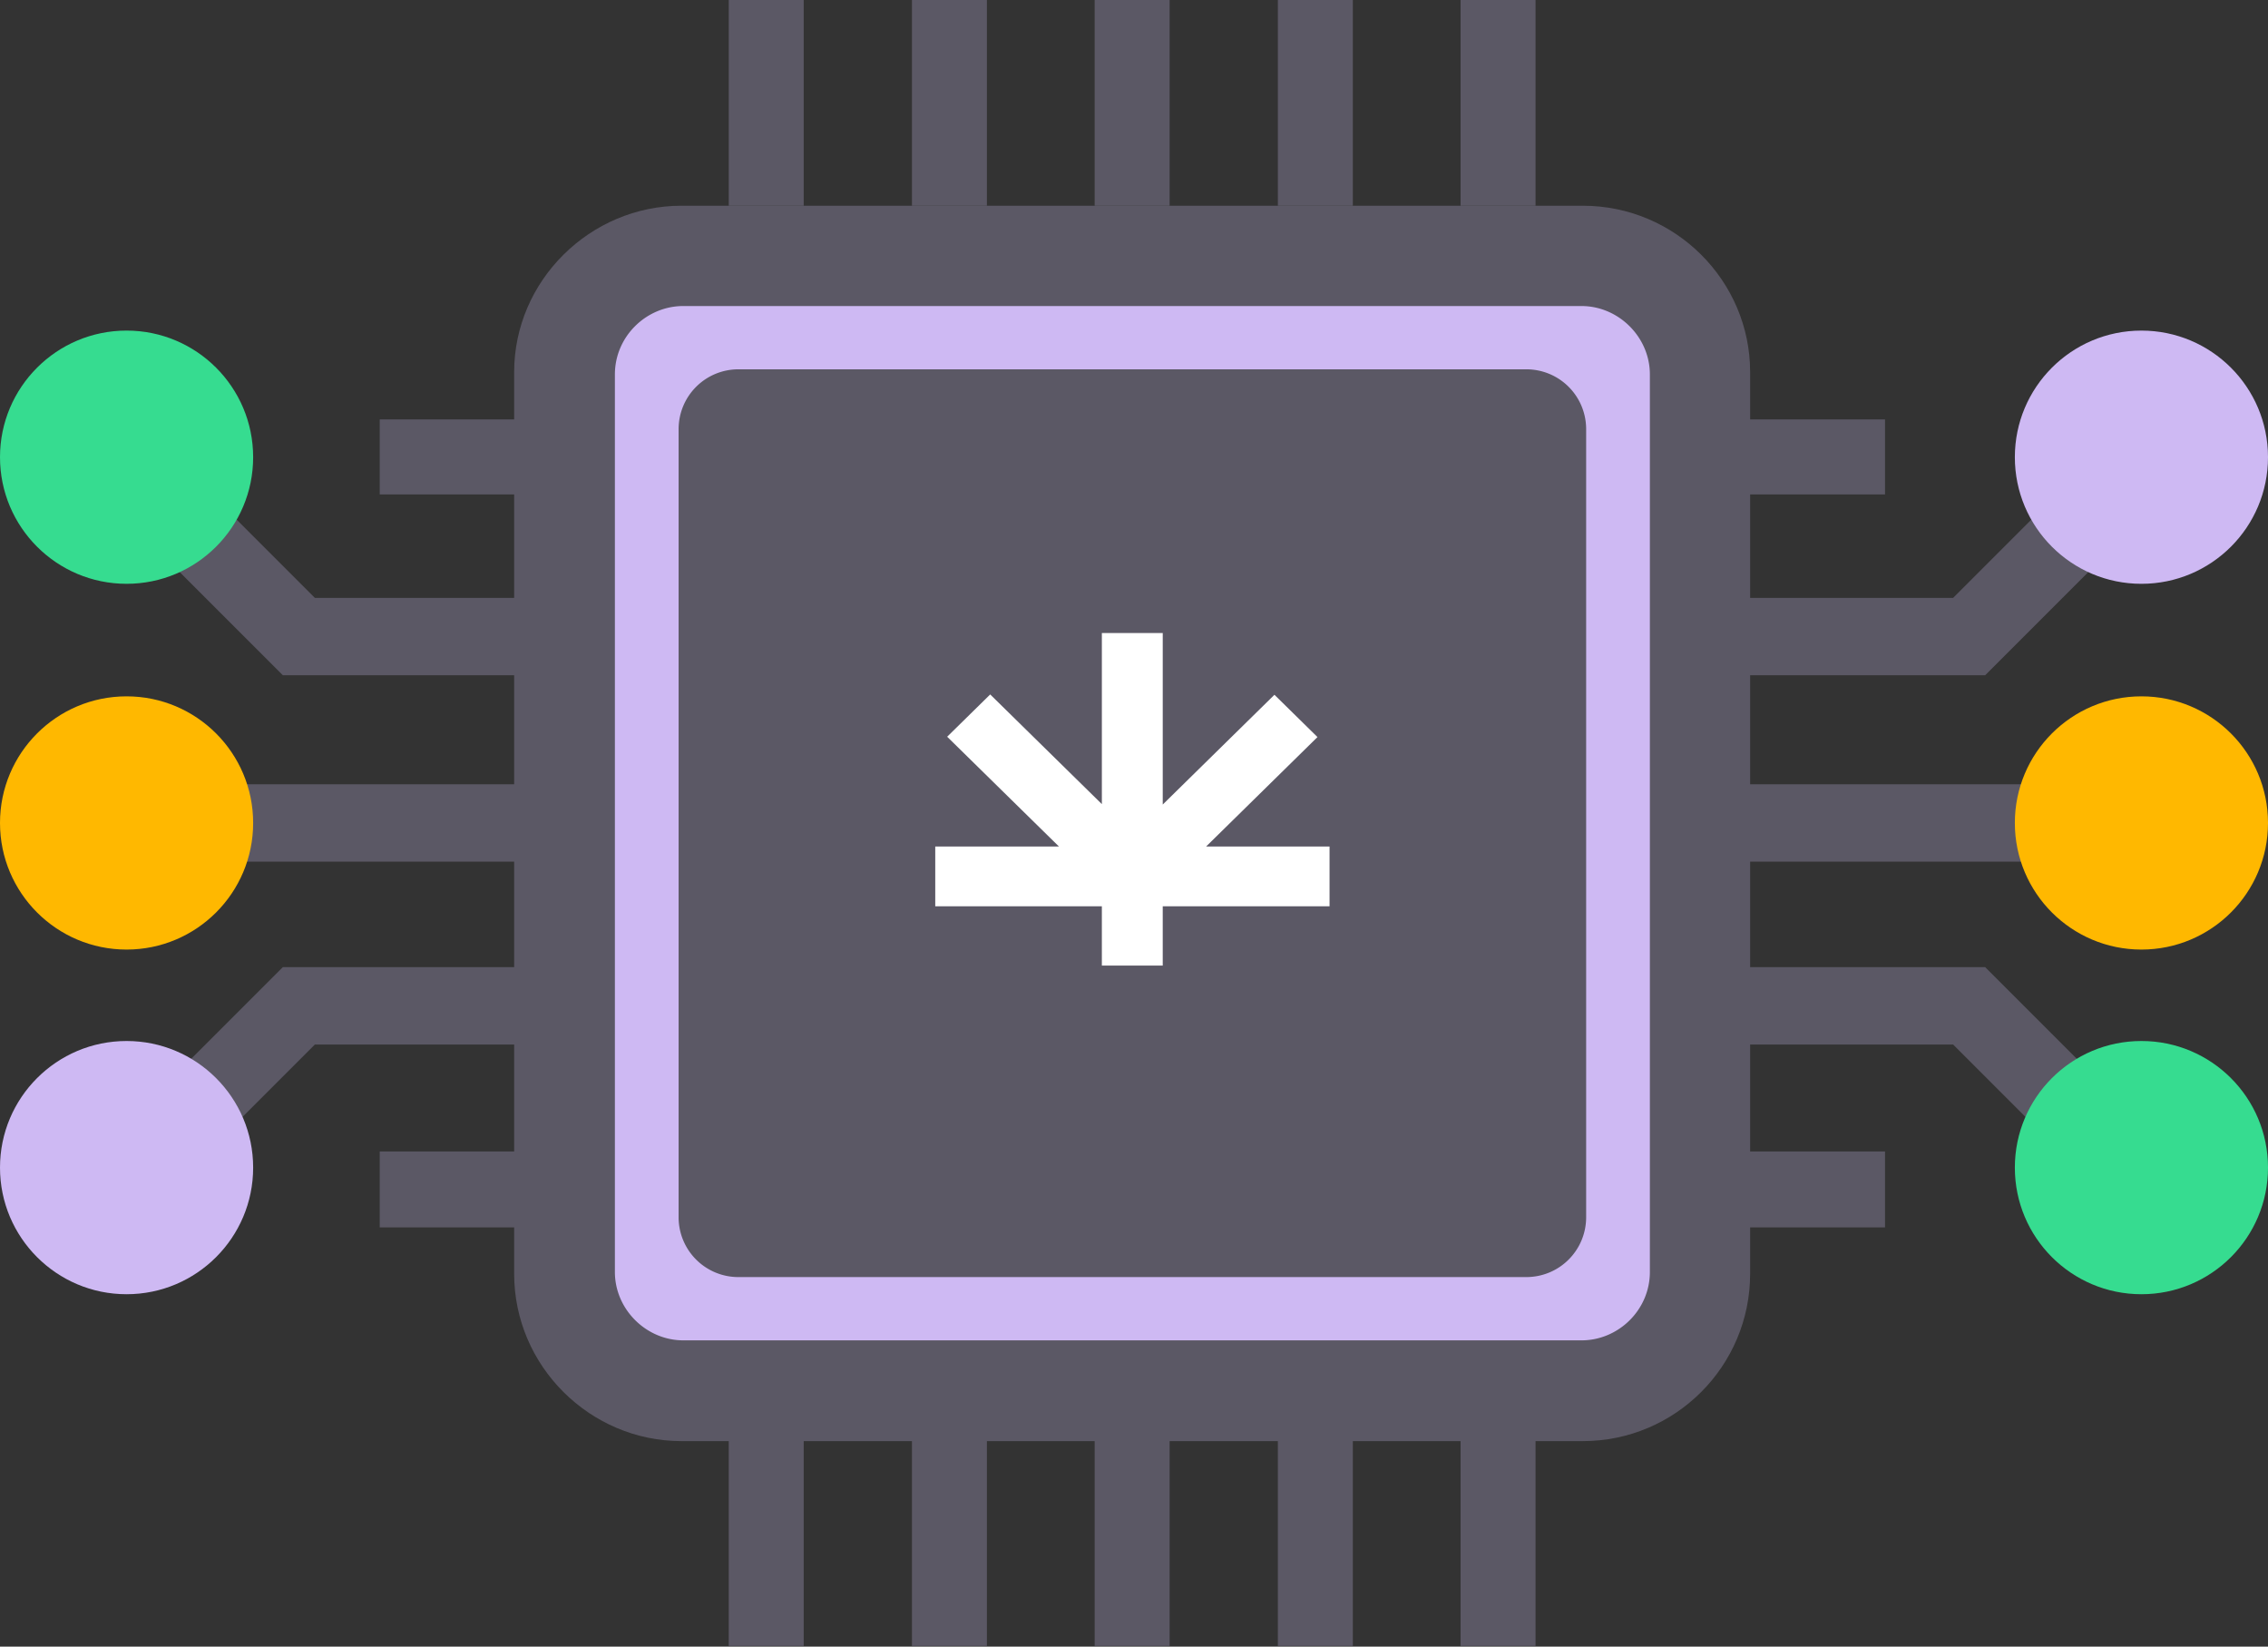
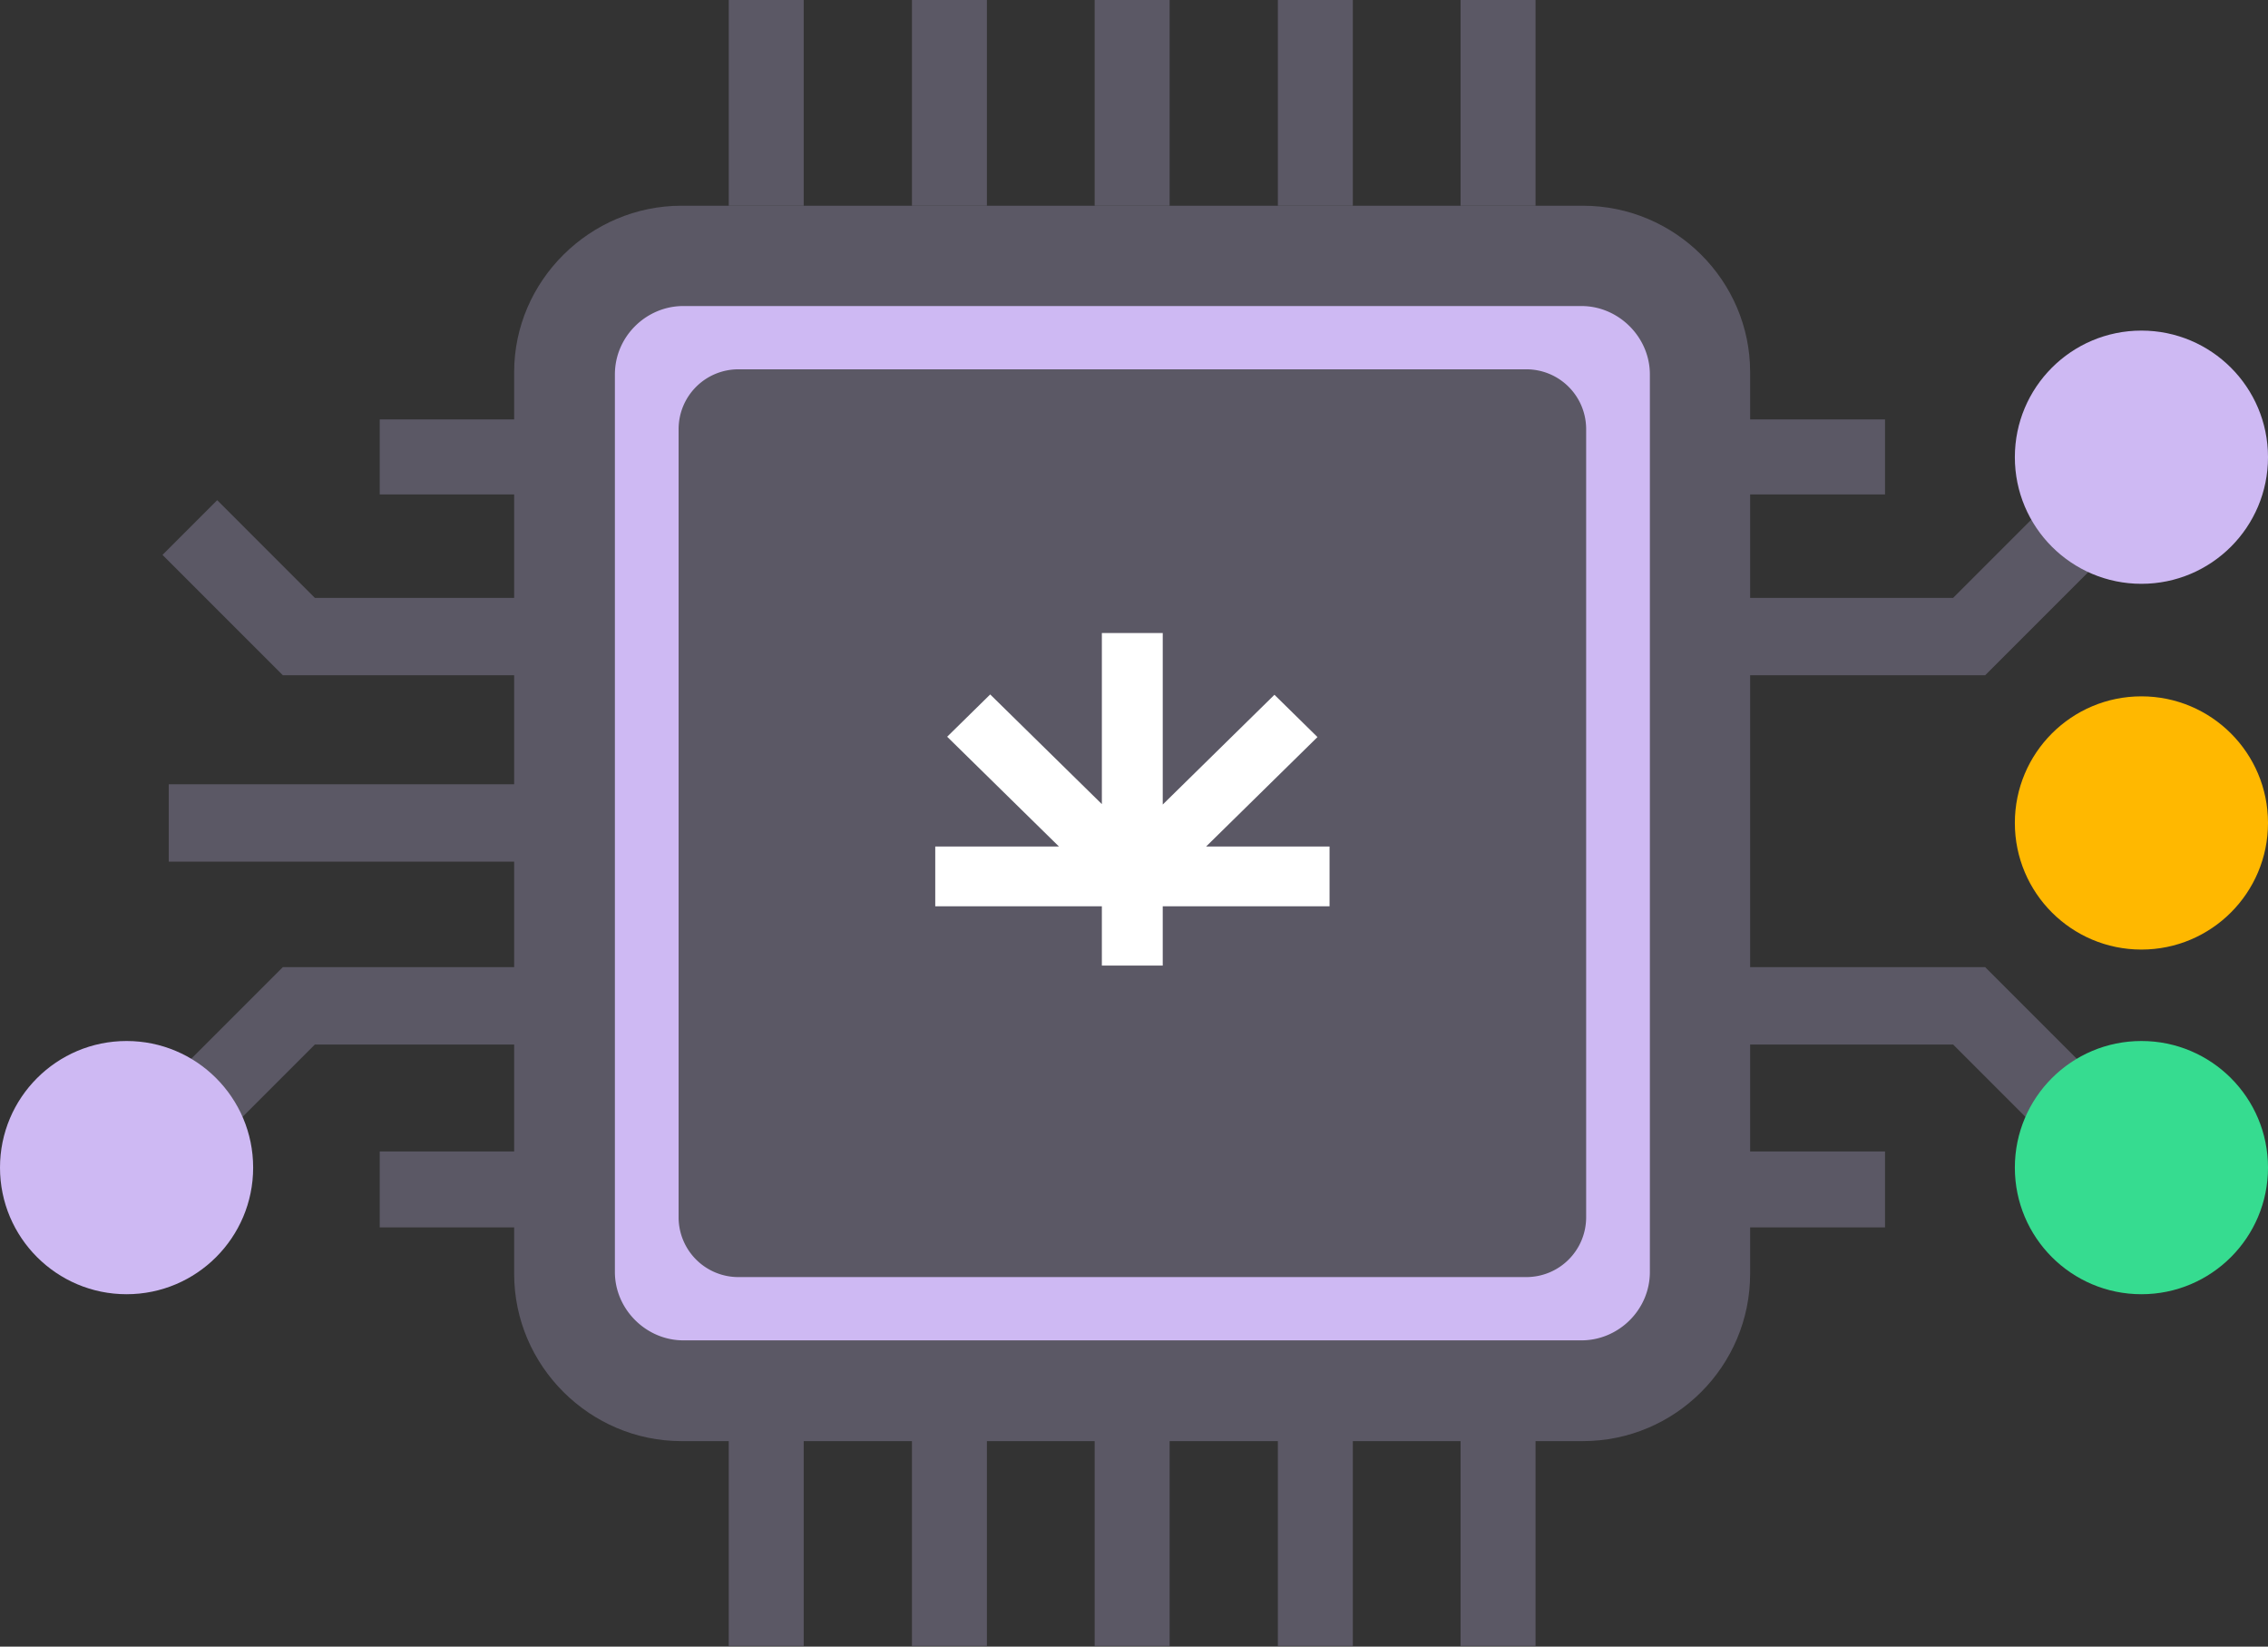
<svg xmlns="http://www.w3.org/2000/svg" width="383" height="278" fill="none">
  <rect width="100%" height="100%" fill="#333333" stroke="none" />
-   <path d="M294.532 138.937H354.5M88.469 138.937h-59.97" stroke="#5B5865" stroke-width="13.063" />
+   <path d="M294.532 138.937M88.469 138.937h-59.97" stroke="#5B5865" stroke-width="13.063" />
  <path fill-rule="evenodd" clip-rule="evenodd" d="M64.125 70.814v12.66H98.78v-12.66H64.125Zm0 123.588v12.817H98.78v-12.817H64.125ZM283.673 70.814v12.66h34.655v-12.66h-34.655Zm0 123.588v12.817h34.655v-12.817h-34.655Z" fill="#5B5865" />
  <path d="M105.687 107.469H50.469L32.062 89.063M277.313 107.469h55.218l18.407-18.407M105.687 169.812H50.469l-18.407 18.406M277.313 169.812h55.218l18.407 18.406" stroke="#5B5865" stroke-width="13.063" />
  <path fill-rule="evenodd" clip-rule="evenodd" d="M115.072 34.734h152.23c15.587 0 28.246 12.66 28.246 28.089v152.229c0 15.587-12.659 28.246-28.246 28.246h-152.23c-15.428 0-28.246-12.659-28.246-28.246V62.822c0-15.428 12.818-28.088 28.246-28.088Z" fill="#5B5865" />
  <path fill-rule="evenodd" clip-rule="evenodd" d="M115.389 51.667h151.675c6.251 0 11.552 5.222 11.552 11.551v151.518c0 6.409-5.301 11.552-11.552 11.552H115.389c-6.251 0-11.552-5.222-11.552-11.552V63.219c0-6.41 5.301-11.552 11.552-11.552Zm9.336 10.681h133.003c5.618 0 10.128 4.51 10.128 10.128v133.003c0 5.617-4.51 10.127-10.128 10.127H124.725a10.096 10.096 0 0 1-10.127-10.127V72.476c0-5.618 4.51-10.128 10.127-10.128Z" fill="#CEB9F3" />
  <path fill-rule="evenodd" clip-rule="evenodd" d="M154 34.734h12.66V0H154v34.734Zm0 243.14h12.66v-34.655H154v34.655Zm-30.936 0h12.659v-34.655h-12.659v34.655Zm61.793 0h12.66v-34.655h-12.66v34.655Zm30.937 0h12.659v-34.655h-12.659v34.655Zm30.857 0h12.66v-34.655h-12.66v34.655ZM123.064 34.734h12.659V0h-12.659v34.734Zm61.793 0h12.66V0h-12.66v34.734Zm30.937 0h12.659V0h-12.659v34.734Zm30.857 0h12.66V0h-12.66v34.734Z" fill="#5B5865" />
  <path d="M186.072 163.016v-10.011h-28.135v-10.089h20.89l-18.878-18.536 7.267-7.139 18.856 18.515v-28.881h10.281v28.952l18.863-18.529 7.267 7.139-18.807 18.479h20.847v10.089h-28.17v10.011h-10.281Z" fill="#fff" />
-   <circle cx="21.375" cy="77.187" r="21.375" fill="#36DC90" />
  <circle cx="21.375" cy="21.375" r="21.375" transform="matrix(-1 0 0 1 383 55.813)" fill="#CEB9F3" />
-   <circle cx="21.375" cy="138.937" r="21.375" fill="#FFB800" />
  <circle cx="21.375" cy="21.375" r="21.375" transform="matrix(-1 0 0 1 383 117.562)" fill="#FFB800" />
  <circle cx="21.375" cy="197.125" r="21.375" fill="#CEB9F3" />
  <circle cx="21.375" cy="21.375" r="21.375" transform="matrix(-1 0 0 1 383 175.75)" fill="#36DC90" />
</svg>